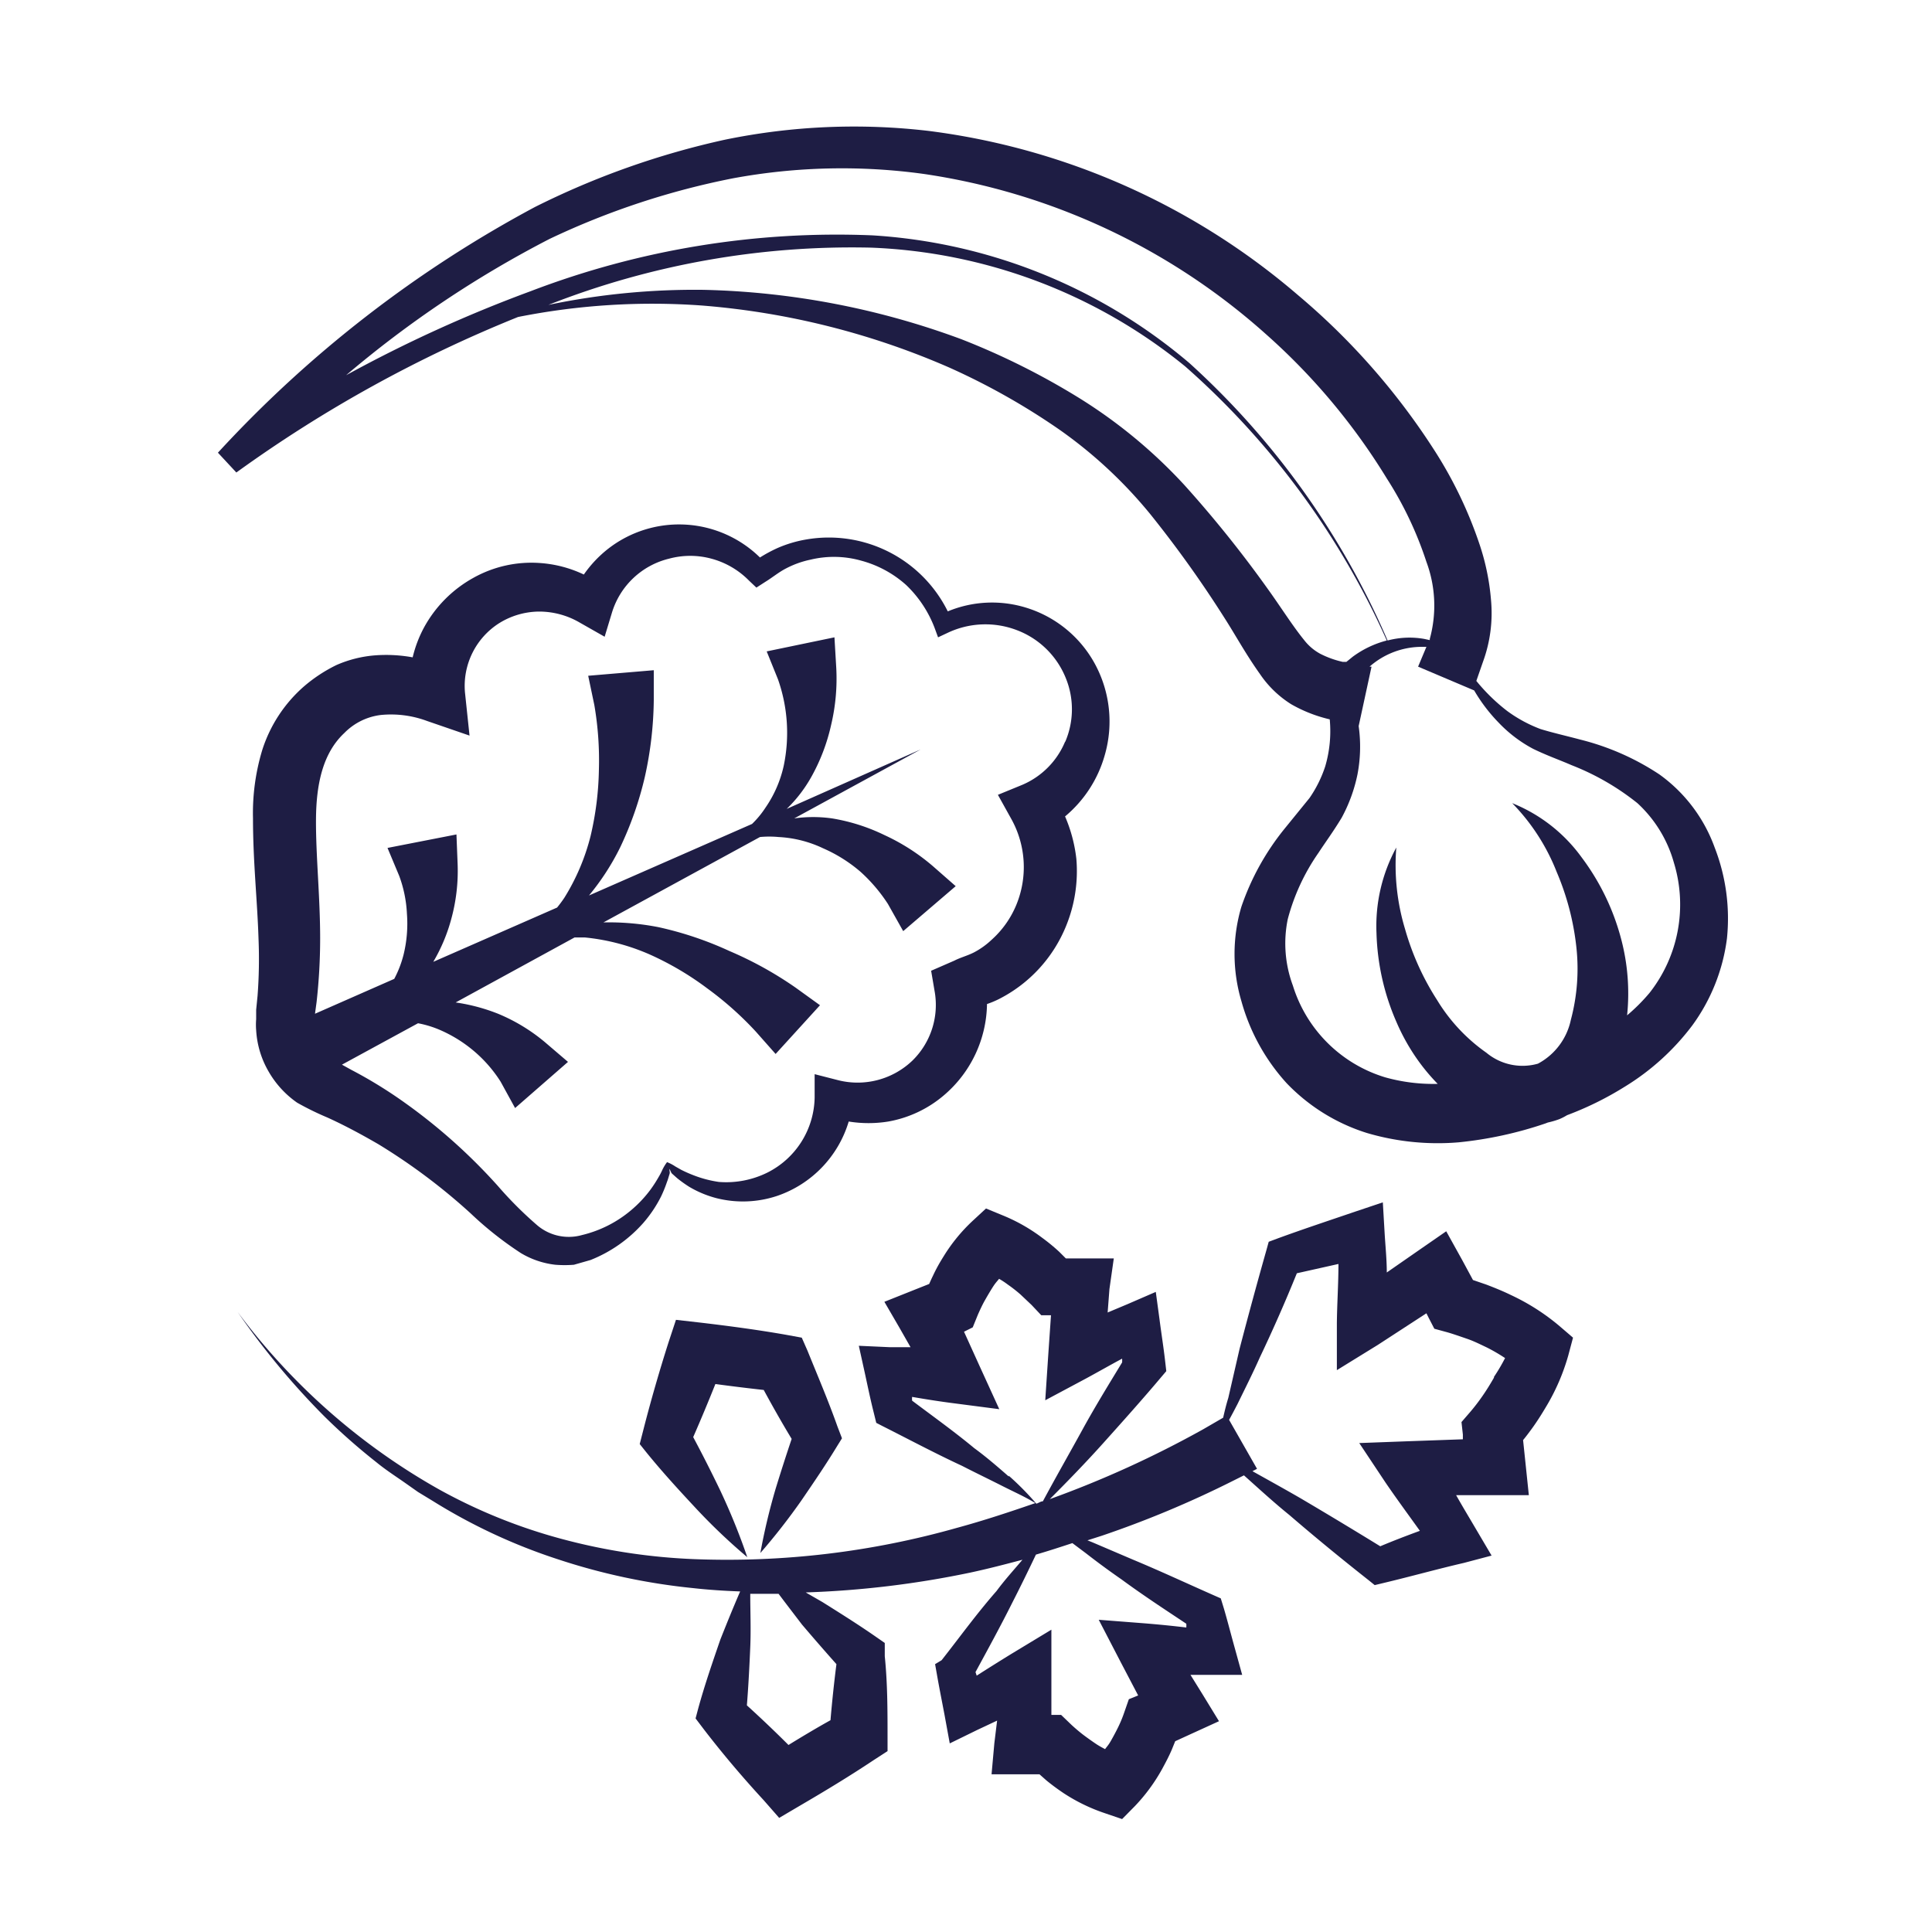
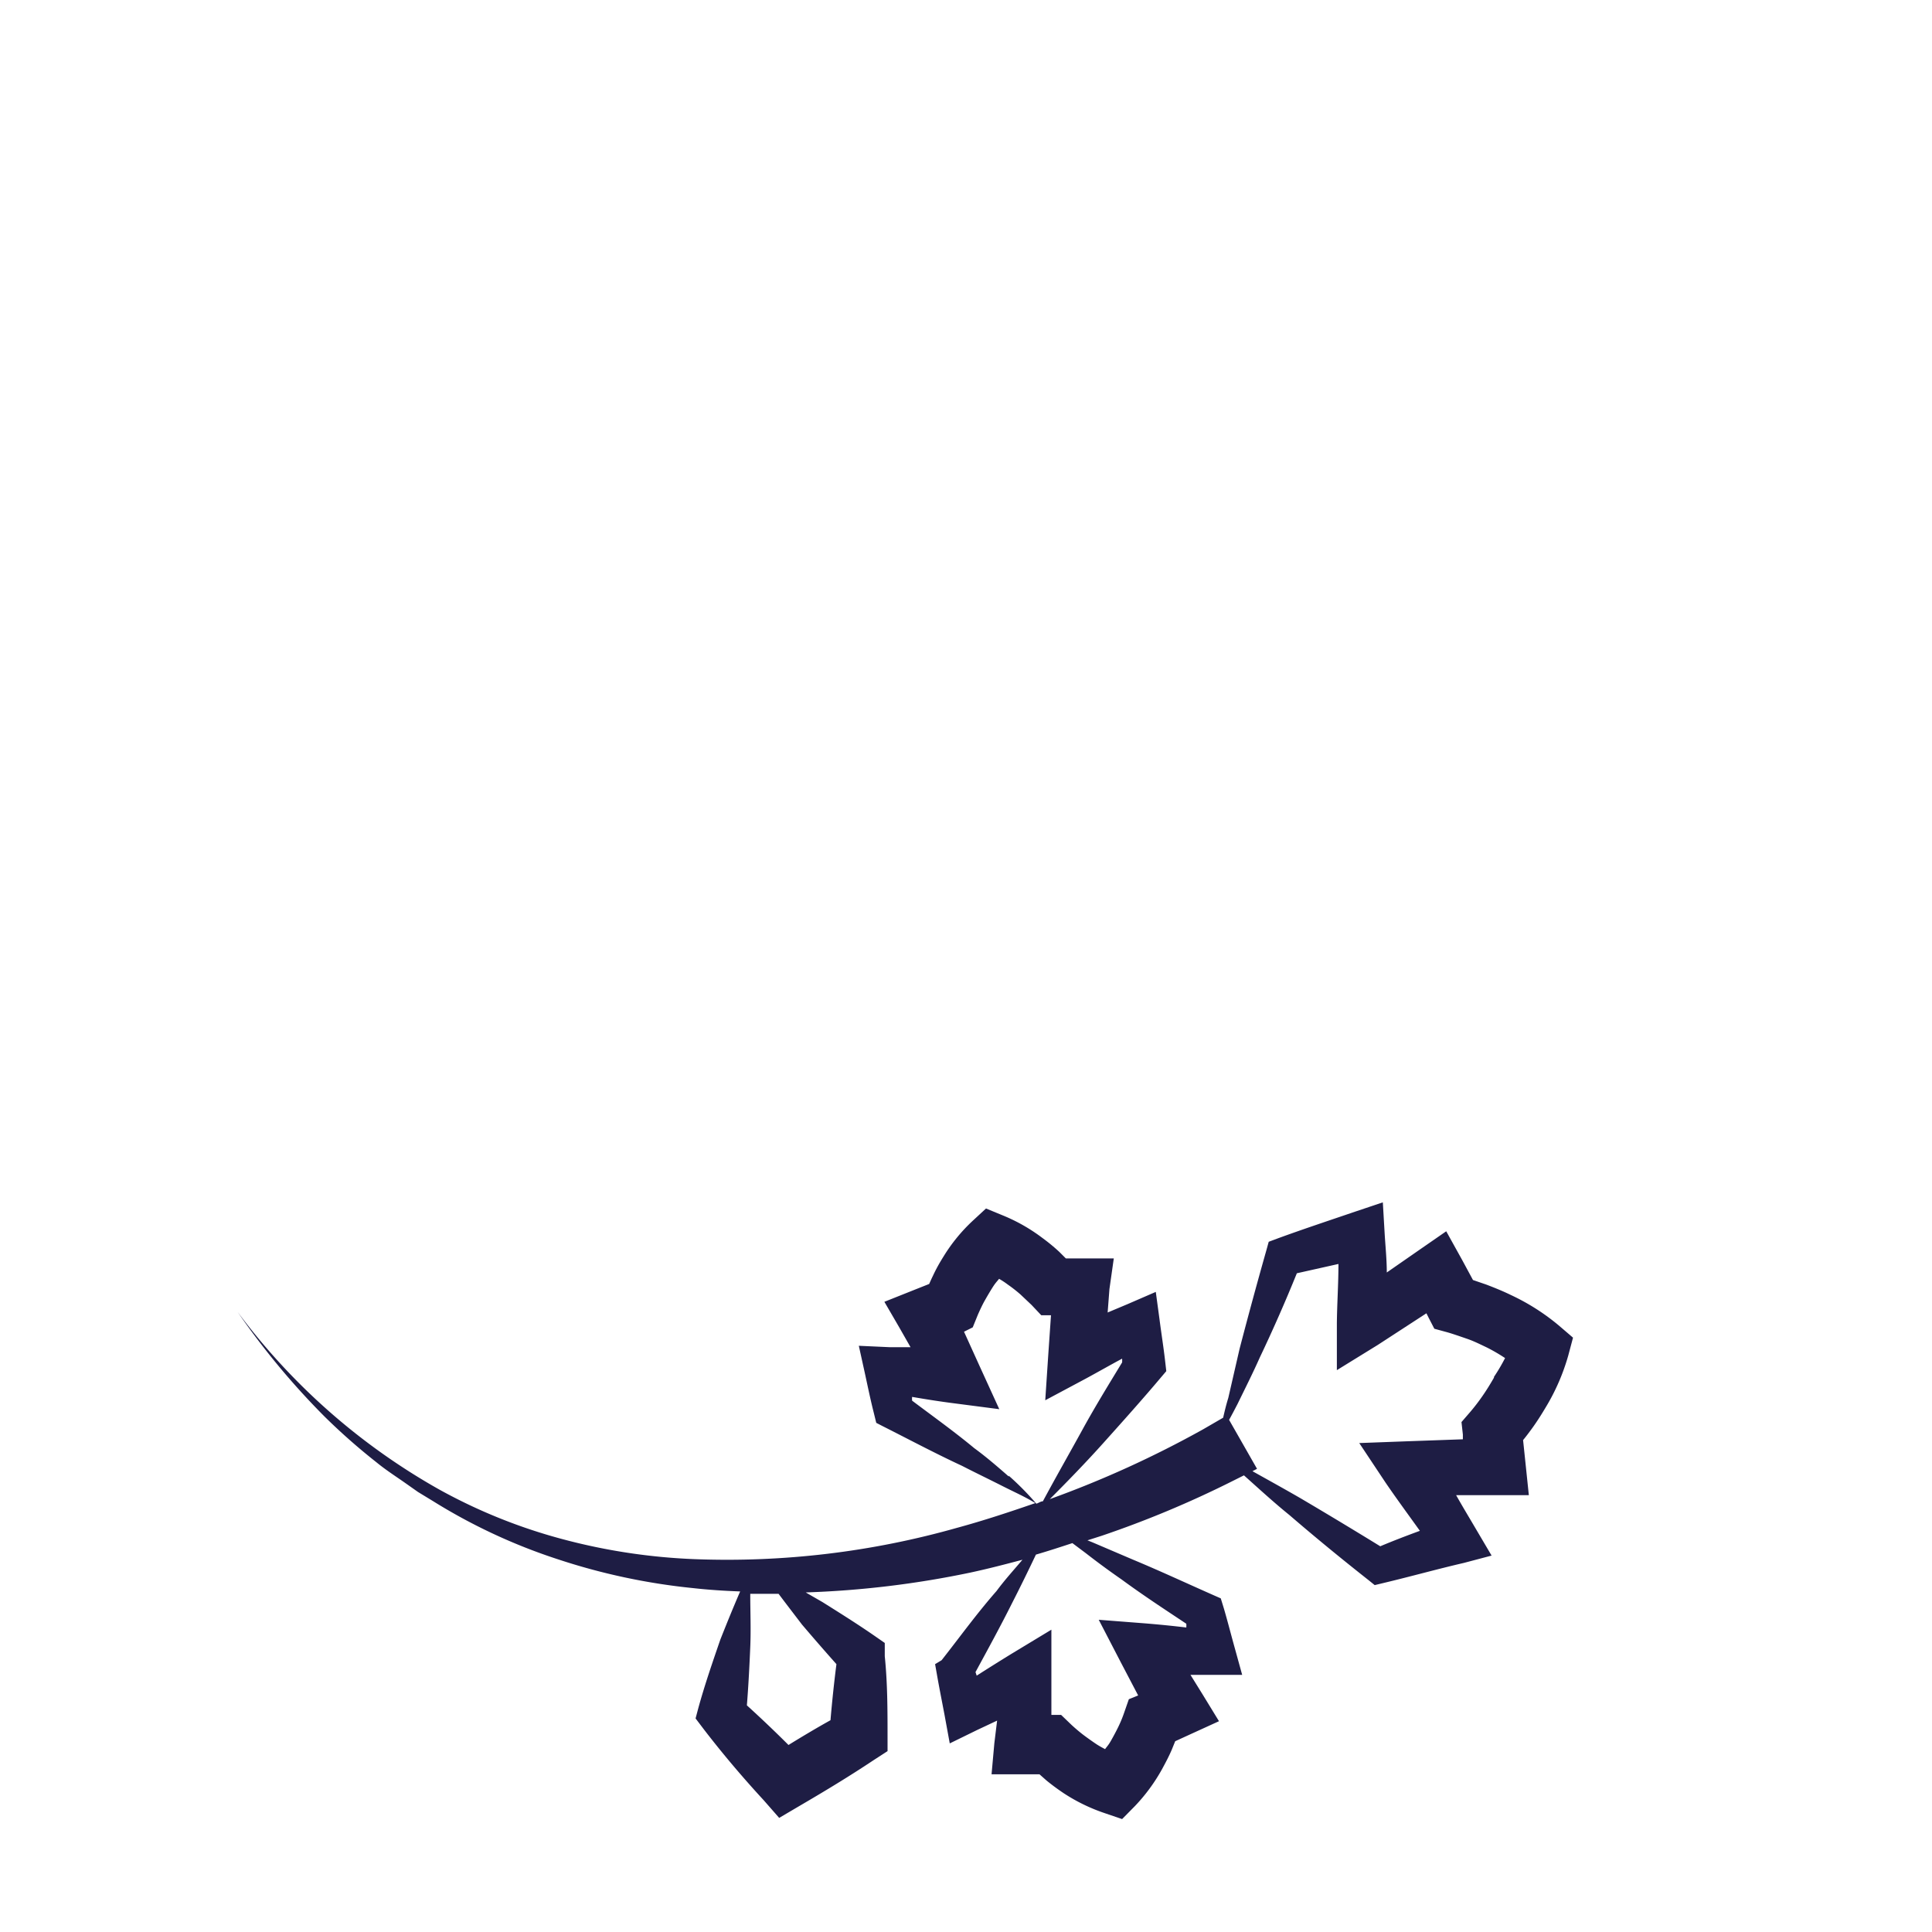
<svg xmlns="http://www.w3.org/2000/svg" id="Calque_1" data-name="Calque 1" viewBox="0 0 97.52 97.52">
  <defs>
    <style>.cls-1{fill:#1e1d44;}</style>
  </defs>
  <path class="cls-1" d="M76.27,65.37c-.41-.2-.83-.37-1.25-.53l-.67-.23-.54-1L73,62.15l-1.3.9L70,64.23c0-.66-.07-1.32-.11-2l-.09-1.54-1.37.46c-1.29.44-2.59.87-3.88,1.34l-.51.19-.11.4q-.7,2.47-1.36,5L62,70.56c-.1.32-.18.65-.26,1l-1,.58a52.42,52.42,0,0,1-7.75,3.53c.93-.93,1.84-1.87,2.71-2.84s2-2.23,2.94-3.35l.23-.27-.06-.52c-.08-.7-.19-1.38-.28-2.08l-.19-1.4-1.43.62-1,.42L56,65.07l.22-1.55-1.65,0h-.77l-.33-.33a9.58,9.58,0,0,0-.85-.7,8.83,8.83,0,0,0-2-1.14L49.77,61l-.67.62a8.58,8.58,0,0,0-1.46,1.78c-.2.32-.38.63-.55,1-.07.14-.13.28-.19.41l-.73.29-1.53.61L45.39,67l.57,1-1.07,0-1.54-.07.3,1.36c.15.69.29,1.37.45,2l.13.53.33.17c1.33.67,2.64,1.37,4,2,.66.34,1.33.66,2,1s1.16.55,1.7.88c-1.3.45-2.6.88-3.92,1.24A42.59,42.59,0,0,1,35.06,78.7a30.35,30.35,0,0,1-6.63-1,27.43,27.43,0,0,1-6.25-2.51A32.54,32.54,0,0,1,12,66.23a38.2,38.2,0,0,0,4.39,5.28A31.36,31.36,0,0,0,19,73.81c.45.37.93.68,1.39,1l.71.5.74.45a28.69,28.69,0,0,0,6.3,2.94,31.86,31.86,0,0,0,6.83,1.46c.8.09,1.6.14,2.39.17-.35.81-.68,1.62-1,2.43-.4,1.16-.8,2.32-1.12,3.49l-.13.49.44.58c.94,1.22,1.94,2.4,3,3.55l.78.89,1.07-.63c1.25-.73,2.49-1.48,3.69-2.28l.71-.46V87.7c0-1.37,0-2.73-.14-4.1l0-.67-.36-.25c-.9-.63-1.84-1.22-2.78-1.81l-.85-.49a48.18,48.18,0,0,0,8.3-1c.89-.19,1.77-.42,2.64-.65-.44.52-.88,1-1.31,1.58-1,1.14-1.85,2.32-2.77,3.49L47.2,84l.09.51c.12.69.26,1.38.39,2.07L47.94,88l1.39-.68,1-.47L50.19,88l-.14,1.56,1.65,0,.77,0,.35.31c.28.23.58.45.88.65a9,9,0,0,0,2.06,1l.88.3.65-.66a9,9,0,0,0,1.36-1.85c.18-.33.35-.65.5-1l.17-.42.72-.33,1.49-.68-.82-1.34-.62-1H62.7l-.37-1.34c-.19-.68-.36-1.35-.55-2l-.16-.52-.34-.15c-1.36-.6-2.71-1.23-4.08-1.8l-2.06-.88-.25-.1.72-.23a51.76,51.76,0,0,0,6.54-2.73l.64-.32c.76.68,1.51,1.37,2.29,2,1.3,1.12,2.63,2.21,4,3.29l.31.25.5-.12c1.34-.32,2.66-.69,4-1l1.4-.37-.79-1.34c-.34-.58-.68-1.14-1-1.71l2.08,0,1.59,0-.17-1.63-.12-1.15c.15-.18.29-.37.43-.56.27-.37.51-.75.74-1.14a10.62,10.62,0,0,0,1.11-2.57l.24-.9-.7-.6A11,11,0,0,0,76.27,65.37ZM40.48,82q.85,1,1.74,2c-.12.94-.22,1.89-.3,2.83-.72.4-1.42.82-2.12,1.25q-1-1-2.1-2c.08-1,.13-2,.17-2.93s0-1.79,0-2.7c.48,0,1,0,1.43,0C39.66,80.93,40.06,81.45,40.48,82Zm10.44-7.47c-.57-.5-1.15-1-1.74-1.43-1-.83-2.09-1.61-3.14-2.4a1.11,1.11,0,0,1,0-.19c.69.12,1.39.23,2.09.32l2.31.3-1-2.19-.78-1.72L49.1,67l.26-.64c.08-.18.21-.47.34-.7s.27-.47.41-.69.21-.28.32-.42a4.17,4.17,0,0,1,.44.29,7.38,7.38,0,0,1,.64.5l.56.53.49.52h.49l-.13,1.88-.16,2.41,2.06-1.1c.61-.33,1.22-.68,1.82-1a1.33,1.33,0,0,1,0,.19c-.68,1.12-1.37,2.24-2,3.39s-1.34,2.39-2,3.62c-.11,0-.22.09-.33.12A14.42,14.42,0,0,0,50.92,74.49Zm3.89,3.87c.59.46,1.19.9,1.81,1.33,1.06.78,2.16,1.5,3.26,2.23a1.37,1.37,0,0,1,0,.19q-1-.12-2.1-.21l-2.32-.18,1.11,2.14.88,1.68-.47.19-.23.66a6.28,6.28,0,0,1-.29.71c-.12.25-.25.49-.38.72s-.2.29-.3.43c-.15-.08-.3-.16-.45-.26s-.45-.31-.66-.47-.45-.37-.59-.5l-.52-.5-.49,0,0-1.88,0-2.42-2,1.21q-.88.54-1.77,1.11l-.06-.18c.63-1.16,1.26-2.31,1.85-3.49.41-.8.81-1.62,1.2-2.44.62-.18,1.23-.38,1.84-.58Zm20.6-8.86c-.18.31-.36.61-.57.91a10,10,0,0,1-.62.81l-.45.52.07.63,0,.24-2.81.1-2.42.09,1.33,2c.56.82,1.15,1.62,1.73,2.43-.68.25-1.36.51-2,.78q-2-1.23-4-2.41c-.81-.47-1.63-.92-2.45-1.38l.23-.12-1.41-2.47c.15-.27.29-.54.43-.81.38-.78.77-1.55,1.12-2.34q1-2.1,1.87-4.25l2.1-.47c0,1-.07,2-.08,3l0,2.36,2.06-1.27L72,66.29l.11.22.29.56.66.18c.28.08.65.21,1,.33s.66.28,1,.44a9,9,0,0,1,.91.53A9.21,9.21,0,0,1,75.41,69.5Z" />
-   <path class="cls-1" d="M38.38,78.39a32.11,32.11,0,0,0,2.07-2.65c.63-.92,1.25-1.83,1.82-2.77l.23-.37L42.27,72c-.46-1.3-1-2.56-1.51-3.82l-.29-.66-.82-.15c-1.43-.25-2.86-.44-4.3-.61l-1.23-.14-.37,1.12c-.47,1.47-.91,3-1.28,4.45l-.18.7.32.4c.76.94,1.59,1.85,2.42,2.74a29.82,29.82,0,0,0,2.69,2.57,32.56,32.56,0,0,0-1.4-3.44c-.43-.89-.87-1.76-1.33-2.62.39-.89.76-1.78,1.12-2.68.81.11,1.63.21,2.44.3.45.83.92,1.66,1.41,2.47q-.42,1.25-.81,2.52A31.16,31.16,0,0,0,38.38,78.39Z" />
-   <path class="cls-1" d="M55.76,38.13a6.1,6.1,0,0,0-.51-4.65,5.93,5.93,0,0,0-3.5-2.82,5.83,5.83,0,0,0-3.91.2,6.7,6.7,0,0,0-7.14-3.63,6.23,6.23,0,0,0-1.47.44,7.3,7.3,0,0,0-.87.47,5.83,5.83,0,0,0-7.65-.45A6,6,0,0,0,29.47,29a6.13,6.13,0,0,0-2.2-.58,6,6,0,0,0-3.38.75,6.32,6.32,0,0,0-2.48,2.49,6.2,6.2,0,0,0-.58,1.52,7.48,7.48,0,0,0-1.9-.1,6,6,0,0,0-1.95.49,7.64,7.64,0,0,0-1.64,1.08,7.14,7.14,0,0,0-2.1,3.2,11,11,0,0,0-.47,3.46c0,2.19.22,4.15.28,6.1A24.54,24.54,0,0,1,13,50.27l-.07.7,0,.48a3.37,3.37,0,0,0,0,.55,4.67,4.67,0,0,0,.63,2.09A4.86,4.86,0,0,0,15,55.66a14.57,14.57,0,0,0,1.53.75c.88.4,1.73.86,2.56,1.34a30.26,30.26,0,0,1,4.67,3.5,17.68,17.68,0,0,0,2.53,2,4.33,4.33,0,0,0,1.74.59,5.92,5.92,0,0,0,.94,0l.84-.24a7,7,0,0,0,2.67-1.88,6.44,6.44,0,0,0,.89-1.33,6.74,6.74,0,0,0,.3-.74c.05-.12.08-.25.12-.37s0-.14,0-.28c.06.1.08.18.12.23l.27.24a6.51,6.51,0,0,0,.6.43,5.31,5.31,0,0,0,1.39.58,5.45,5.45,0,0,0,3.07-.12,5.69,5.69,0,0,0,3.6-3.75,6.23,6.23,0,0,0,2,0,5.91,5.91,0,0,0,2.8-1.32,6.16,6.16,0,0,0,2.18-4.61,4.74,4.74,0,0,0,.58-.24,7.15,7.15,0,0,0,3.42-3.72,7.31,7.31,0,0,0,.51-3.37,7.53,7.53,0,0,0-.57-2.14A6.22,6.22,0,0,0,55.76,38.13Zm-2-.69a4.06,4.06,0,0,1-2.17,2.18l-1.22.5.7,1.26a5,5,0,0,1,.24,4.27,4.84,4.84,0,0,1-1.25,1.78,4,4,0,0,1-.89.64c-.33.17-.69.26-1,.42L47,49l.17,1a3.93,3.93,0,0,1-1.11,3.53,4,4,0,0,1-3.73,1l-1.21-.31,0,1.17a4.32,4.32,0,0,1-2.39,3.8,4.69,4.69,0,0,1-2.44.47A5.75,5.75,0,0,1,35,59.32a6.65,6.65,0,0,1-.61-.27l-.3-.17a2.14,2.14,0,0,0-.42-.22,2.21,2.21,0,0,0-.26.44,3.24,3.24,0,0,1-.17.32,6.57,6.57,0,0,1-.4.62,6.11,6.11,0,0,1-1,1.06,6,6,0,0,1-2.46,1.24,2.46,2.46,0,0,1-2.26-.49,19.27,19.27,0,0,1-2-2,28.53,28.53,0,0,0-4.69-4.19A22.86,22.86,0,0,0,17.73,54l-.47-.26,3.84-2.09a5.23,5.23,0,0,1,1.18.37A6.9,6.9,0,0,1,24,53.12a6.78,6.78,0,0,1,1.27,1.48L26,55.93l2.67-2.33-1.17-1a9.08,9.08,0,0,0-2.36-1.43A9.42,9.42,0,0,0,23,50.6l6-3.28c.18,0,.35,0,.53,0a10.75,10.75,0,0,1,3.27.86,15.13,15.13,0,0,1,2.9,1.71,16.76,16.76,0,0,1,2.45,2.18l1,1.13,2.24-2.46-1.22-.88A18.6,18.6,0,0,0,36.81,48a17.44,17.44,0,0,0-3.57-1.2,13,13,0,0,0-2.78-.24l7.9-4.31a4.92,4.92,0,0,1,.94,0,5.93,5.93,0,0,1,2.25.57A7.46,7.46,0,0,1,43.43,44a8.15,8.15,0,0,1,1.39,1.63L45.59,47l2.65-2.27-1.14-1a10.44,10.44,0,0,0-2.46-1.58A9.59,9.59,0,0,0,42,41.31a6.79,6.79,0,0,0-1.91,0l6.38-3.48-6.76,3a7,7,0,0,0,1.24-1.61,9.66,9.66,0,0,0,1-2.62,10.12,10.12,0,0,0,.26-2.91l-.09-1.52-3.42.71.57,1.41a8.13,8.13,0,0,1,.29,4.36,6,6,0,0,1-.93,2.13,4.73,4.73,0,0,1-.67.81l-8.23,3.61a12.39,12.39,0,0,0,1.57-2.42,17.39,17.39,0,0,0,1.25-3.57A18.62,18.62,0,0,0,33,35.34l0-1.51-3.31.28L30,35.59a16.47,16.47,0,0,1,.23,3.27,15.66,15.66,0,0,1-.42,3.34,10.92,10.92,0,0,1-1.32,3.11c-.12.18-.24.34-.37.5l-6.25,2.74a8.67,8.67,0,0,0,.91-2.17,9.17,9.17,0,0,0,.32-2.74l-.06-1.52-3.48.68.59,1.41a6.34,6.34,0,0,1,.39,1.91,6.57,6.57,0,0,1-.17,2.07,5.49,5.49,0,0,1-.47,1.22l-4,1.76.08-.59a28.91,28.91,0,0,0,.18-3.21c0-2.1-.22-4.17-.21-6S16.31,38,17.38,37a3.1,3.1,0,0,1,1.84-.91,5.22,5.22,0,0,1,2.33.3l2.15.74-.23-2.18a3.75,3.75,0,0,1,1.72-3.49,3.86,3.86,0,0,1,2-.59,4.06,4.06,0,0,1,2.08.56l1.25.71.37-1.22a4,4,0,0,1,2.88-2.72,4.09,4.09,0,0,1,2.14,0,4.18,4.18,0,0,1,1.9,1.11l.37.35.45-.29c.36-.22.69-.5,1.07-.69a4.72,4.72,0,0,1,1.21-.43,5.05,5.05,0,0,1,2.56.05,5.54,5.54,0,0,1,2.27,1.23,5.88,5.88,0,0,1,1.43,2.15l.18.49.49-.23a4.45,4.45,0,0,1,3.52-.12,4.3,4.3,0,0,1,2.43,2.39A4.16,4.16,0,0,1,53.77,37.44Z" />
-   <path class="cls-1" d="M86.55,42.78a7.8,7.8,0,0,0-2.79-3.69,12.84,12.84,0,0,0-4-1.76c-.67-.18-1.38-.34-2-.53a7,7,0,0,1-1.68-.91,9.33,9.33,0,0,1-1.56-1.52l.33-.95a7.15,7.15,0,0,0,.41-3.14,11.82,11.82,0,0,0-.57-2.78,21.25,21.25,0,0,0-2.32-4.82,34.77,34.77,0,0,0-6.86-7.79A35.45,35.45,0,0,0,46.89,6.61a32.31,32.31,0,0,0-10.29.44A41,41,0,0,0,27,10.45,60.48,60.48,0,0,0,11,22.85l.93,1A66.92,66.92,0,0,1,26.15,16a34.72,34.72,0,0,1,9.26-.58,38.82,38.82,0,0,1,12.5,3.13,34.53,34.53,0,0,1,5.57,3.14,22.94,22.94,0,0,1,4.58,4.26,57.31,57.31,0,0,1,3.74,5.23c.59.92,1.07,1.82,1.81,2.86a5.3,5.3,0,0,0,1.57,1.51,7.2,7.2,0,0,0,1.94.76,6.3,6.3,0,0,1-.23,2.38,6.22,6.22,0,0,1-.79,1.59l-1.26,1.55a12.84,12.84,0,0,0-2.18,3.94,8.38,8.38,0,0,0,0,4.76,10.18,10.18,0,0,0,2.28,4.14A9.56,9.56,0,0,0,69,57.19a12.64,12.64,0,0,0,4.63.47A19.6,19.6,0,0,0,78,56.71l.13-.05a4.23,4.23,0,0,0,.58-.17,2.87,2.87,0,0,0,.39-.2A16.19,16.19,0,0,0,82,54.86a12.27,12.27,0,0,0,3.42-3.1,9.47,9.47,0,0,0,1.75-4.39A9.88,9.88,0,0,0,86.55,42.78ZM27.74,12.06A39.13,39.13,0,0,1,37,9a30.23,30.23,0,0,1,9.63-.22,33.1,33.1,0,0,1,17.25,8.07A32.07,32.07,0,0,1,70,24.15,18.31,18.31,0,0,1,72,28.36a6.34,6.34,0,0,1,.17,3.89l0,.06-.28-.06a4.29,4.29,0,0,0-1.85.08,40.44,40.44,0,0,0-10-14,27.28,27.28,0,0,0-16-6.45,43.27,43.27,0,0,0-17.26,2.82,69.08,69.08,0,0,0-9.31,4.24A54.18,54.18,0,0,1,27.74,12.06ZM65.83,32.31c-.58-.71-1.2-1.7-1.85-2.6a59.07,59.07,0,0,0-4.19-5.22,25.48,25.48,0,0,0-5.27-4.37,36.76,36.76,0,0,0-6-3,40,40,0,0,0-13-2.49,36.19,36.19,0,0,0-7.84.76,41.88,41.88,0,0,1,16.28-2.89,26.72,26.72,0,0,1,15.87,6A40.34,40.34,0,0,1,70,32.33h0a5,5,0,0,0-1.72.82l-.32.26-.18,0A4.77,4.77,0,0,1,66.64,33,2.57,2.57,0,0,1,65.83,32.31ZM83.26,50.12a9.28,9.28,0,0,1-1.13,1.13,10.73,10.73,0,0,0-.3-3.85,11.9,11.9,0,0,0-2-4.13,8,8,0,0,0-3.5-2.73A10.39,10.39,0,0,1,78.57,44a13.3,13.3,0,0,1,1,3.82,10,10,0,0,1-.28,3.66,3.27,3.27,0,0,1-1.66,2.21,2.85,2.85,0,0,1-2.6-.55,8.86,8.86,0,0,1-2.49-2.66,13.29,13.29,0,0,1-1.62-3.59,11.17,11.17,0,0,1-.44-4.11,8.28,8.28,0,0,0-1,4.32,12,12,0,0,0,1,4.47,10.41,10.41,0,0,0,1.18,2.07,10.11,10.11,0,0,0,.91,1.07,9,9,0,0,1-2.65-.33,7,7,0,0,1-4.66-4.63A6.11,6.11,0,0,1,65,46.4a10.53,10.53,0,0,1,1.55-3.35c.36-.55.74-1.06,1.17-1.77a7.9,7.9,0,0,0,.8-2.19,7.43,7.43,0,0,0,.06-2.44l.65-3-.1,0a4,4,0,0,1,2.67-1H72l-.42,1,2.83,1.2h0a8.34,8.34,0,0,0,1.23,1.62,6.8,6.8,0,0,0,1.75,1.33c.7.34,1.31.55,1.93.82a12.69,12.69,0,0,1,3.33,1.92,6.43,6.43,0,0,1,1.84,3A7.21,7.21,0,0,1,83.26,50.12Z" />
</svg>